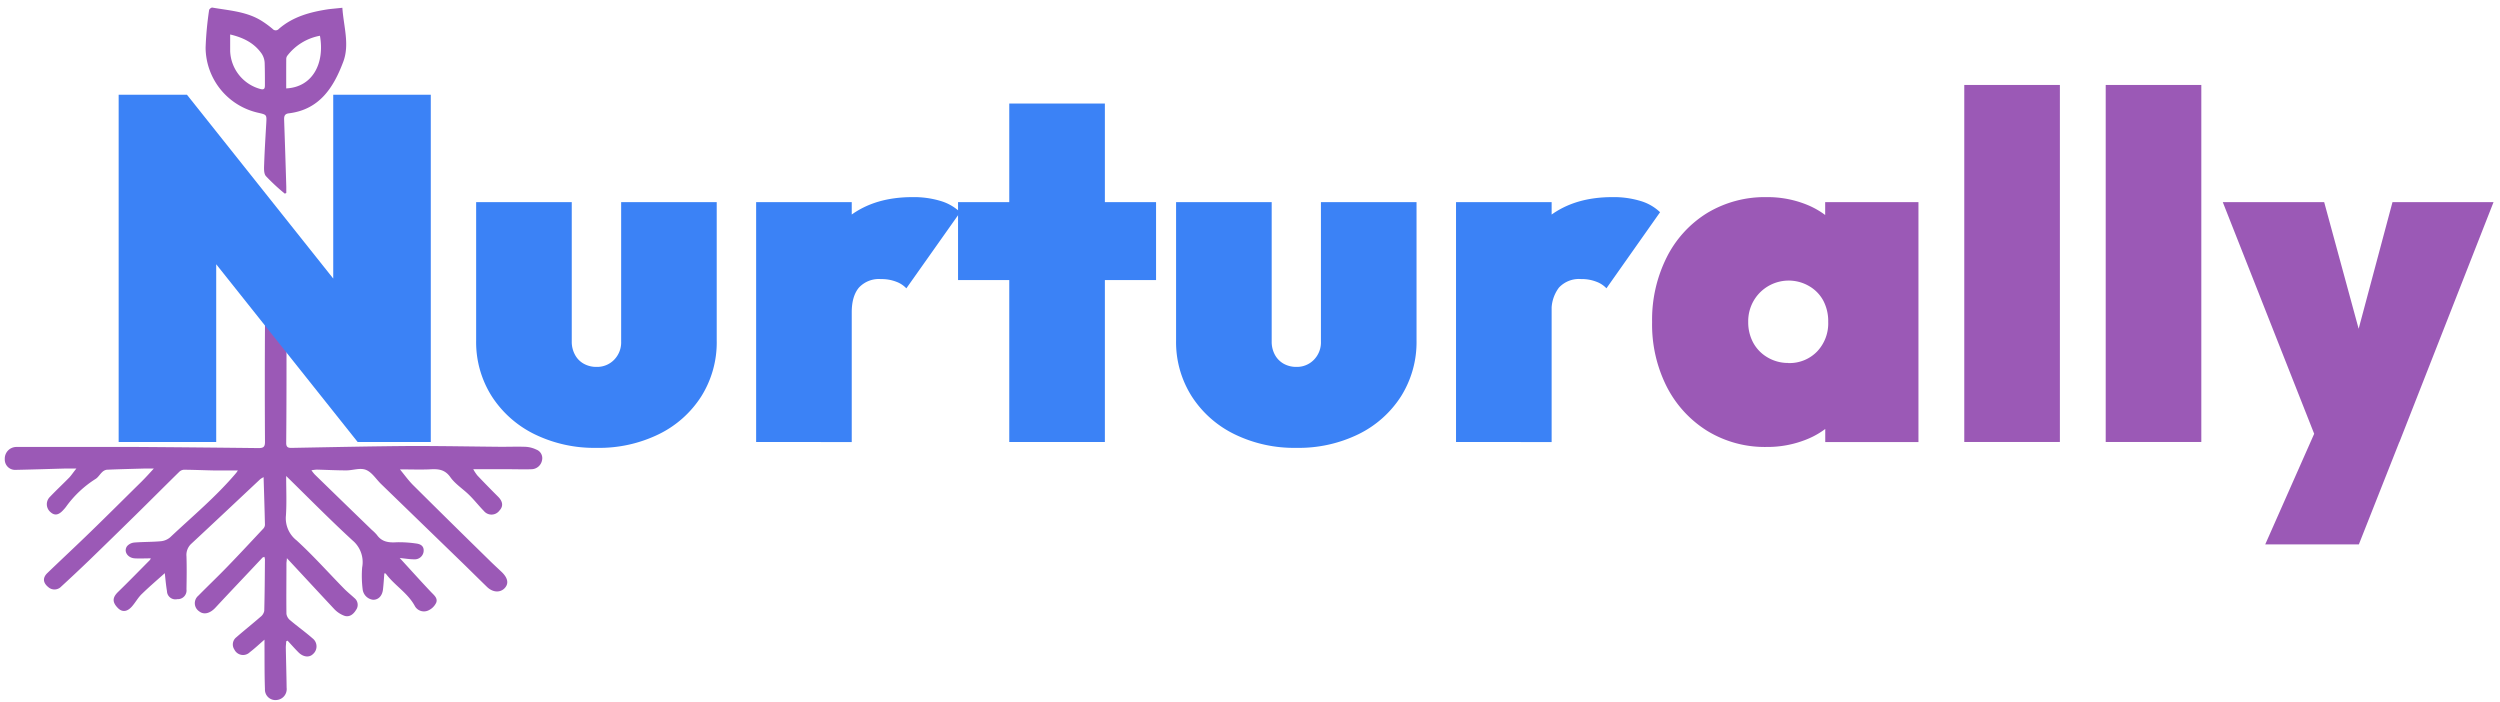
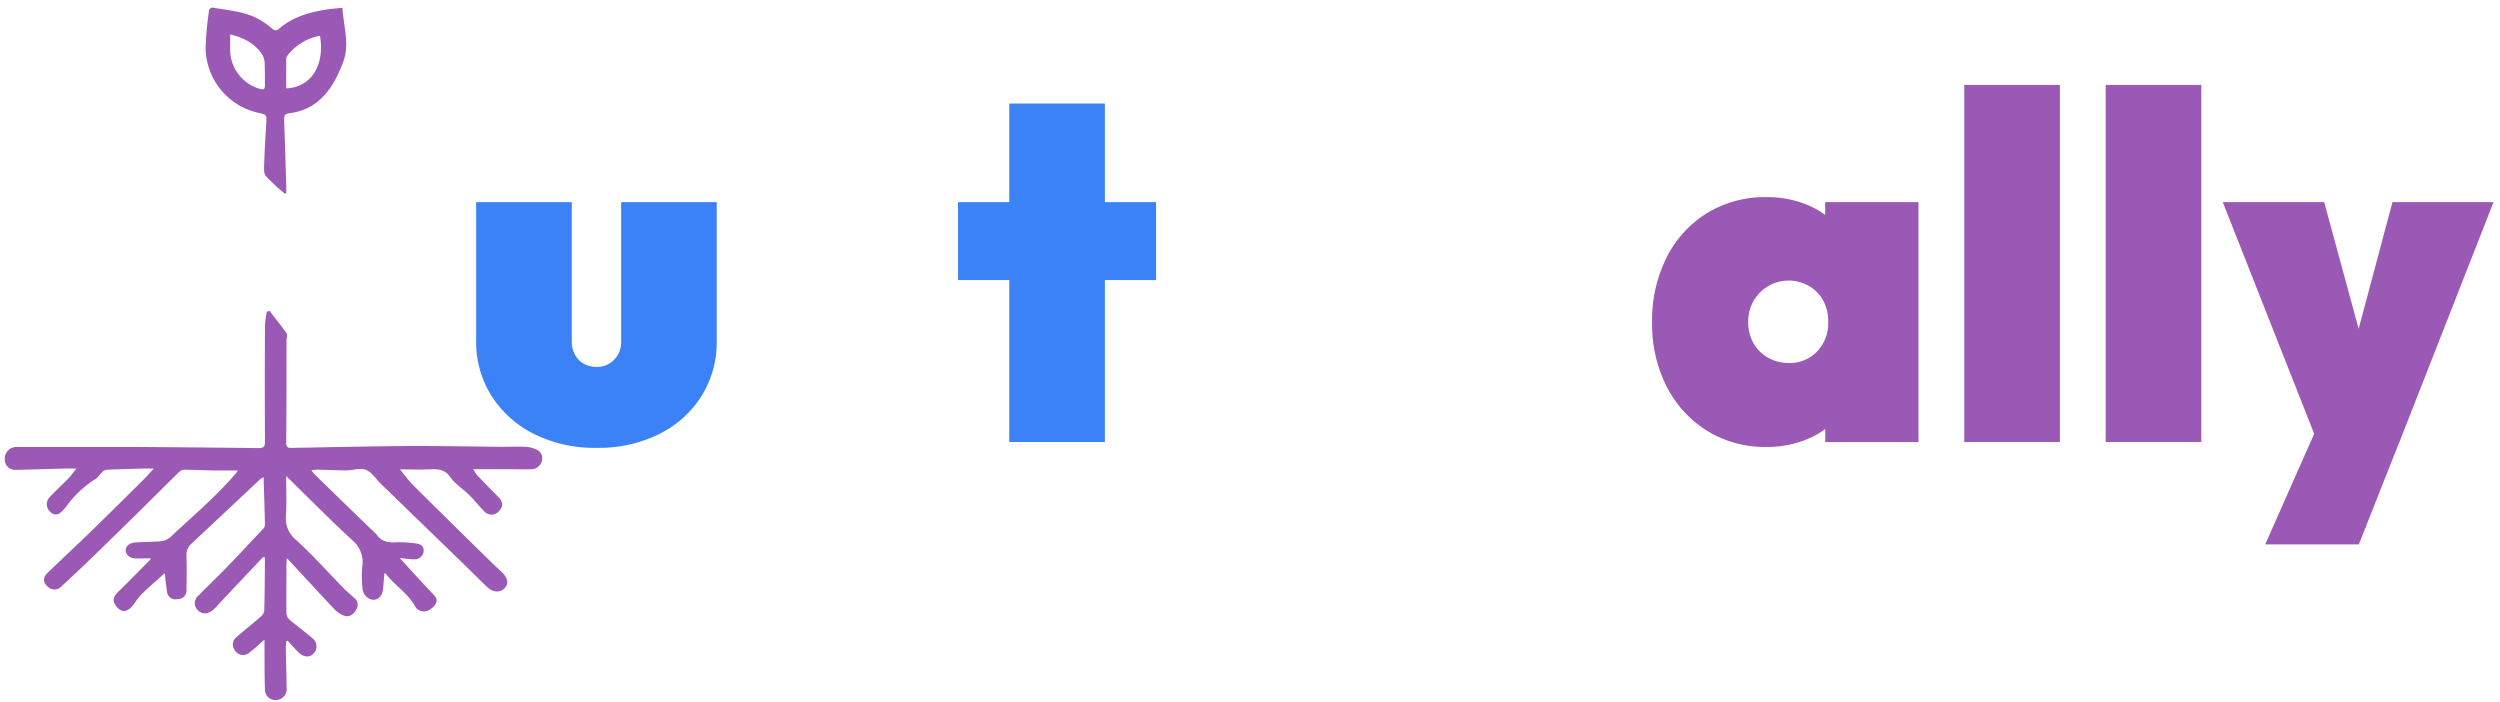
<svg xmlns="http://www.w3.org/2000/svg" id="Layer_1" data-name="Layer 1" viewBox="0 0 643.24 180.59">
  <defs>
    <style>.cls-1{fill:#9b59b6;}.cls-2{fill:#3b82f6;}</style>
  </defs>
  <path class="cls-1" d="M38.79,143.66c-1.46,0-2.81.08-4.16,0-1.84-.14-2.89-1.84-1.92-3.15a2.84,2.84,0,0,1,1.88-.92c2.25-.18,4.52-.13,6.76-.33a4.35,4.35,0,0,0,2.42-1c5.75-5.42,11.86-10.49,17-16.58a7.08,7.08,0,0,0,.43-.63c-2.06,0-4.06,0-6,0-2.64-.05-5.27-.17-7.9-.19a1.93,1.93,0,0,0-1.19.55c-3.8,3.73-7.55,7.5-11.35,11.23s-7.87,7.71-11.83,11.54q-3.56,3.42-7.2,6.76a2.38,2.38,0,0,1-3.32.11c-1.36-1.11-1.48-2.4-.22-3.61,3.73-3.59,7.52-7.11,11.23-10.72,4.36-4.23,8.65-8.52,13-12.8,1-1,1.92-2,3.16-3.37-1,0-1.64,0-2.26,0-3.28.09-6.57.17-9.86.31a2.19,2.19,0,0,0-1.18.62c-.57.53-1,1.29-1.61,1.7a27.28,27.28,0,0,0-7.67,7.2,7.79,7.79,0,0,1-.64.76c-1.24,1.41-2.28,1.6-3.36.63a2.65,2.65,0,0,1-.18-3.9c1.63-1.71,3.35-3.32,5-5,.57-.6,1-1.31,1.84-2.32-1.22,0-2,0-2.83,0-4.33.12-8.65.26-13,.35a2.65,2.65,0,0,1-2.6-2.77A3,3,0,0,1,4.18,115H19.59c5.27,0,10.55,0,15.82,0q15.56.11,31.09.29c1.28,0,1.69-.3,1.68-1.63q-.09-15,0-30a25.84,25.84,0,0,1,.48-3.47l.7-.19c1.47,1.91,3,3.78,4.36,5.76.3.42,0,1.26,0,1.91,0,8.77,0,17.53-.08,26.3,0,1,.38,1.29,1.34,1.27,10.4-.19,20.81-.42,31.22-.49,7.58,0,15.16.14,22.75.21,2.07,0,4.15-.07,6.22,0a7.24,7.24,0,0,1,2.81.71,2.35,2.35,0,0,1,1.48,2.76,2.81,2.81,0,0,1-2.7,2.3c-1.88.07-3.77,0-5.65,0h-9.34a10.69,10.69,0,0,0,1.06,1.61c1.75,1.85,3.53,3.66,5.33,5.46,1.24,1.24,1.38,2.48.34,3.57a2.53,2.53,0,0,1-4,.1c-1.29-1.31-2.42-2.77-3.73-4.06-1.6-1.59-3.63-2.84-4.9-4.64-1.5-2.13-3.34-2.13-5.48-2-2.4.09-4.8,0-7.49,0,1.22,1.48,2.22,2.89,3.43,4.09q9.78,9.72,19.63,19.35c1,1,2.11,2,3.16,3,1.59,1.55,1.83,3,.69,4.16s-3,1.1-4.5-.35c-2.13-2.06-4.23-4.16-6.35-6.22L98.08,124.56c-1.29-1.24-2.33-3-3.86-3.64s-3.39.11-5.11.11c-2.54,0-5.08-.14-7.62-.2a13.68,13.68,0,0,0-1.36.17,9.89,9.89,0,0,0,.86,1.09q7.33,7.14,14.7,14.27a10.57,10.57,0,0,1,1.3,1.29c1.3,1.84,3.12,2,5.14,1.87a30.3,30.3,0,0,1,5,.33c1.16.15,2.06.72,1.85,2.16a2.29,2.29,0,0,1-2.43,1.9c-1.14,0-2.28-.2-3.7-.34,2.82,3.08,5.38,5.93,8,8.7.79.84,1.87,1.63,1.37,2.83a4.13,4.13,0,0,1-2.1,2,2.67,2.67,0,0,1-3.36-1.13c-1.83-3.42-5.27-5.35-7.5-8.38,0-.06-.17,0-.37-.09-.11,1.4-.19,2.79-.35,4.17-.2,1.67-1.19,2.67-2.55,2.65a3.07,3.07,0,0,1-2.68-2.69,28,28,0,0,1-.13-5.63,7.28,7.28,0,0,0-2.47-6.95c-5.79-5.32-11.31-10.93-17.08-16.58,0,3.57.16,6.88-.06,10.16a7.23,7.23,0,0,0,2.74,6.41c4.27,3.9,8.13,8.25,12.18,12.38.86.88,1.82,1.64,2.72,2.47a2.24,2.24,0,0,1,.38,3.07c-.68,1.14-1.74,1.91-3,1.47A6.82,6.82,0,0,1,86,156.71c-4-4.27-8-8.61-12.19-13.1,0,.58-.11,1-.11,1.34,0,4.33-.06,8.67,0,13a2.61,2.61,0,0,0,1,1.67c1.86,1.58,3.87,3,5.7,4.61a2.61,2.61,0,0,1,.11,4.08c-.93.91-2.43.78-3.66-.41-1-1-1.92-2.05-2.87-3.07l-.35.2c0,.54-.1,1.09-.09,1.63.06,3.44.17,6.88.21,10.31a2.82,2.82,0,0,1-2.58,3.14,2.69,2.69,0,0,1-3-2.82c-.14-4-.09-7.91-.12-11.87v-.84c-1.34,1.16-2.49,2.25-3.75,3.21a2.48,2.48,0,0,1-4-.67,2.35,2.35,0,0,1,.54-3.18c2-1.75,4.13-3.43,6.15-5.2a2.56,2.56,0,0,0,1-1.54c.12-4.43.14-8.86.18-13.29a4.25,4.25,0,0,0-.14-.64c-.21.09-.41.11-.51.22-4,4.28-8.09,8.55-12.09,12.86-1.39,1.5-3,1.91-4.2.93a2.51,2.51,0,0,1-.21-4c2.51-2.55,5.1-5,7.59-7.59,3.08-3.18,6.09-6.42,9.11-9.65a1.53,1.53,0,0,0,.45-1c-.09-4-.22-8.07-.35-12.27a6.14,6.14,0,0,0-.84.5c-5.91,5.54-11.8,11.1-17.74,16.62a3.9,3.9,0,0,0-1.26,3.25c.09,2.83.05,5.65,0,8.48a2.25,2.25,0,0,1-2.37,2.54,2.17,2.17,0,0,1-2.65-2.07c-.28-1.65-.41-3.33-.56-4.62-1.88,1.69-3.94,3.44-5.87,5.32-1,.94-1.64,2.17-2.54,3.2-1.28,1.49-2.59,1.59-3.73.38-1.44-1.5-1.32-2.68.15-4.1,2.77-2.69,5.46-5.46,8.18-8.2A1.6,1.6,0,0,0,38.79,143.66Z" />
  <path class="cls-1" d="M88.09,2c.32,4.81,1.91,9.46.22,13.92-2.47,6.57-6.09,12.28-14,13.24-1.17.14-1.24.86-1.2,1.79q.3,8.54.55,17.07c0,.55,0,1.09,0,1.63l-.37.18a50,50,0,0,1-4.88-4.53c-.58-.69-.48-2.08-.44-3.14.12-3.48.34-6.95.54-10.43.12-2.21.13-2.21-2-2.7A17.3,17.3,0,0,1,52.9,12.29a85.41,85.41,0,0,1,.9-9.67c0-.26.57-.71.81-.67,4.38.77,8.92,1,12.82,3.49a25.33,25.33,0,0,1,2.71,2,1.06,1.06,0,0,0,1.6,0c3.66-3.19,8.13-4.36,12.78-5.07C85.62,2.24,86.74,2.15,88.09,2ZM59.22,8.87c0,1.59,0,3,0,4.31a10.53,10.53,0,0,0,7.7,9.7c1.06.3,1.25-.08,1.24-1,0-1.89,0-3.77-.06-5.65a4.79,4.79,0,0,0-.74-2.37C65.46,11.1,62.66,9.68,59.22,8.87ZM73.64,22.75c6.88-.34,9.94-6.56,8.68-13.55a13.71,13.71,0,0,0-8.42,5.17,1.45,1.45,0,0,0-.25.79C73.63,17.69,73.64,20.22,73.64,22.75Z" />
-   <path class="cls-2" d="M30.53,113.72V24.37H48.1l7.53,18.82v70.53Zm61.49,0L40.19,48.59,48.1,24.37,99.93,89.5Zm0,0L85.74,93.89V24.37h25.1v89.35Z" />
  <path class="cls-2" d="M153.51,115.23a35,35,0,0,1-16-3.52,27.41,27.41,0,0,1-11-9.78,26,26,0,0,1-4-14.31V52h24.6V87.87a6.94,6.94,0,0,0,.82,3.39,5.68,5.68,0,0,0,2.26,2.32,6.57,6.57,0,0,0,3.32.82A6.09,6.09,0,0,0,158,92.58a6.39,6.39,0,0,0,1.82-4.71V52h24.59V87.62A26.14,26.14,0,0,1,180.43,102a27,27,0,0,1-10.92,9.72A34.93,34.93,0,0,1,153.51,115.23Z" />
-   <path class="cls-2" d="M194.55,113.72V52h24.6v61.74Zm24.6-33.38L207.73,70.18q4.76-10.05,11.1-14.75t15.88-4.71a23.75,23.75,0,0,1,7.34,1,12.34,12.34,0,0,1,5,2.88L233.2,74.19a6.72,6.72,0,0,0-2.57-1.69,10.44,10.44,0,0,0-3.95-.69A7,7,0,0,0,221,74C219.77,75.47,219.15,77.58,219.15,80.34Z" />
  <path class="cls-2" d="M246.5,72.06V52h50.95V72.06Zm13.18,41.66V26.63h24.6v87.09Z" />
-   <path class="cls-2" d="M333.6,115.23a34.93,34.93,0,0,1-16-3.52,27.28,27.28,0,0,1-11-9.78,26,26,0,0,1-4-14.31V52h24.6V87.87a7,7,0,0,0,.81,3.39,5.8,5.8,0,0,0,2.26,2.32,6.58,6.58,0,0,0,3.33.82,6.07,6.07,0,0,0,4.45-1.82,6.39,6.39,0,0,0,1.82-4.71V52h24.6V87.62a26.22,26.22,0,0,1-4,14.37,27.14,27.14,0,0,1-10.92,9.72A35,35,0,0,1,333.6,115.23Z" />
-   <path class="cls-2" d="M374.63,113.72V52h24.6v61.74Zm24.6-33.38L387.81,70.18q4.77-10.05,11.11-14.75t15.87-4.71a23.71,23.71,0,0,1,7.34,1,12.28,12.28,0,0,1,5,2.88l-13.8,19.58a6.77,6.77,0,0,0-2.58-1.69,10.4,10.4,0,0,0-3.95-.69A7.05,7.05,0,0,0,401.11,74,9.52,9.52,0,0,0,399.23,80.34Z" />
  <path class="cls-1" d="M454.57,115a28.39,28.39,0,0,1-15.31-4.14,28.78,28.78,0,0,1-10.41-11.36,35.42,35.42,0,0,1-3.77-16.63,35.82,35.82,0,0,1,3.77-16.69A28.25,28.25,0,0,1,439.26,54.8a28.7,28.7,0,0,1,15.31-4.08,26.84,26.84,0,0,1,10,1.82,21.16,21.16,0,0,1,7.66,5.09,15.28,15.28,0,0,1,4,7.53v35.39a15.37,15.37,0,0,1-4,7.53,21.14,21.14,0,0,1-7.66,5.08A26.84,26.84,0,0,1,454.57,115Zm5.53-21.59a9.84,9.84,0,0,0,7.46-3,10.48,10.48,0,0,0,2.83-7.59,11.29,11.29,0,0,0-1.26-5.46,9.54,9.54,0,0,0-3.57-3.7,10.42,10.42,0,0,0-14.37,3.76,10.49,10.49,0,0,0-1.38,5.4,11,11,0,0,0,1.31,5.4,9.76,9.76,0,0,0,3.7,3.76A10.35,10.35,0,0,0,460.1,93.39Zm9.53,20.33V97.16L473,82.1l-3.39-14.94V52h24v61.74Z" />
  <path class="cls-1" d="M505.4,113.72V21.86H530v91.86Z" />
  <path class="cls-1" d="M541.79,113.72V21.86h24.6v91.86Z" />
  <path class="cls-1" d="M596.26,113.72,571.91,52H598l14.31,52.58H601.53L615.58,52h26l-24.22,61.74Zm-13.43,26.36,17.94-40.54,16.57,14.18-10.42,26.36Z" />
</svg>